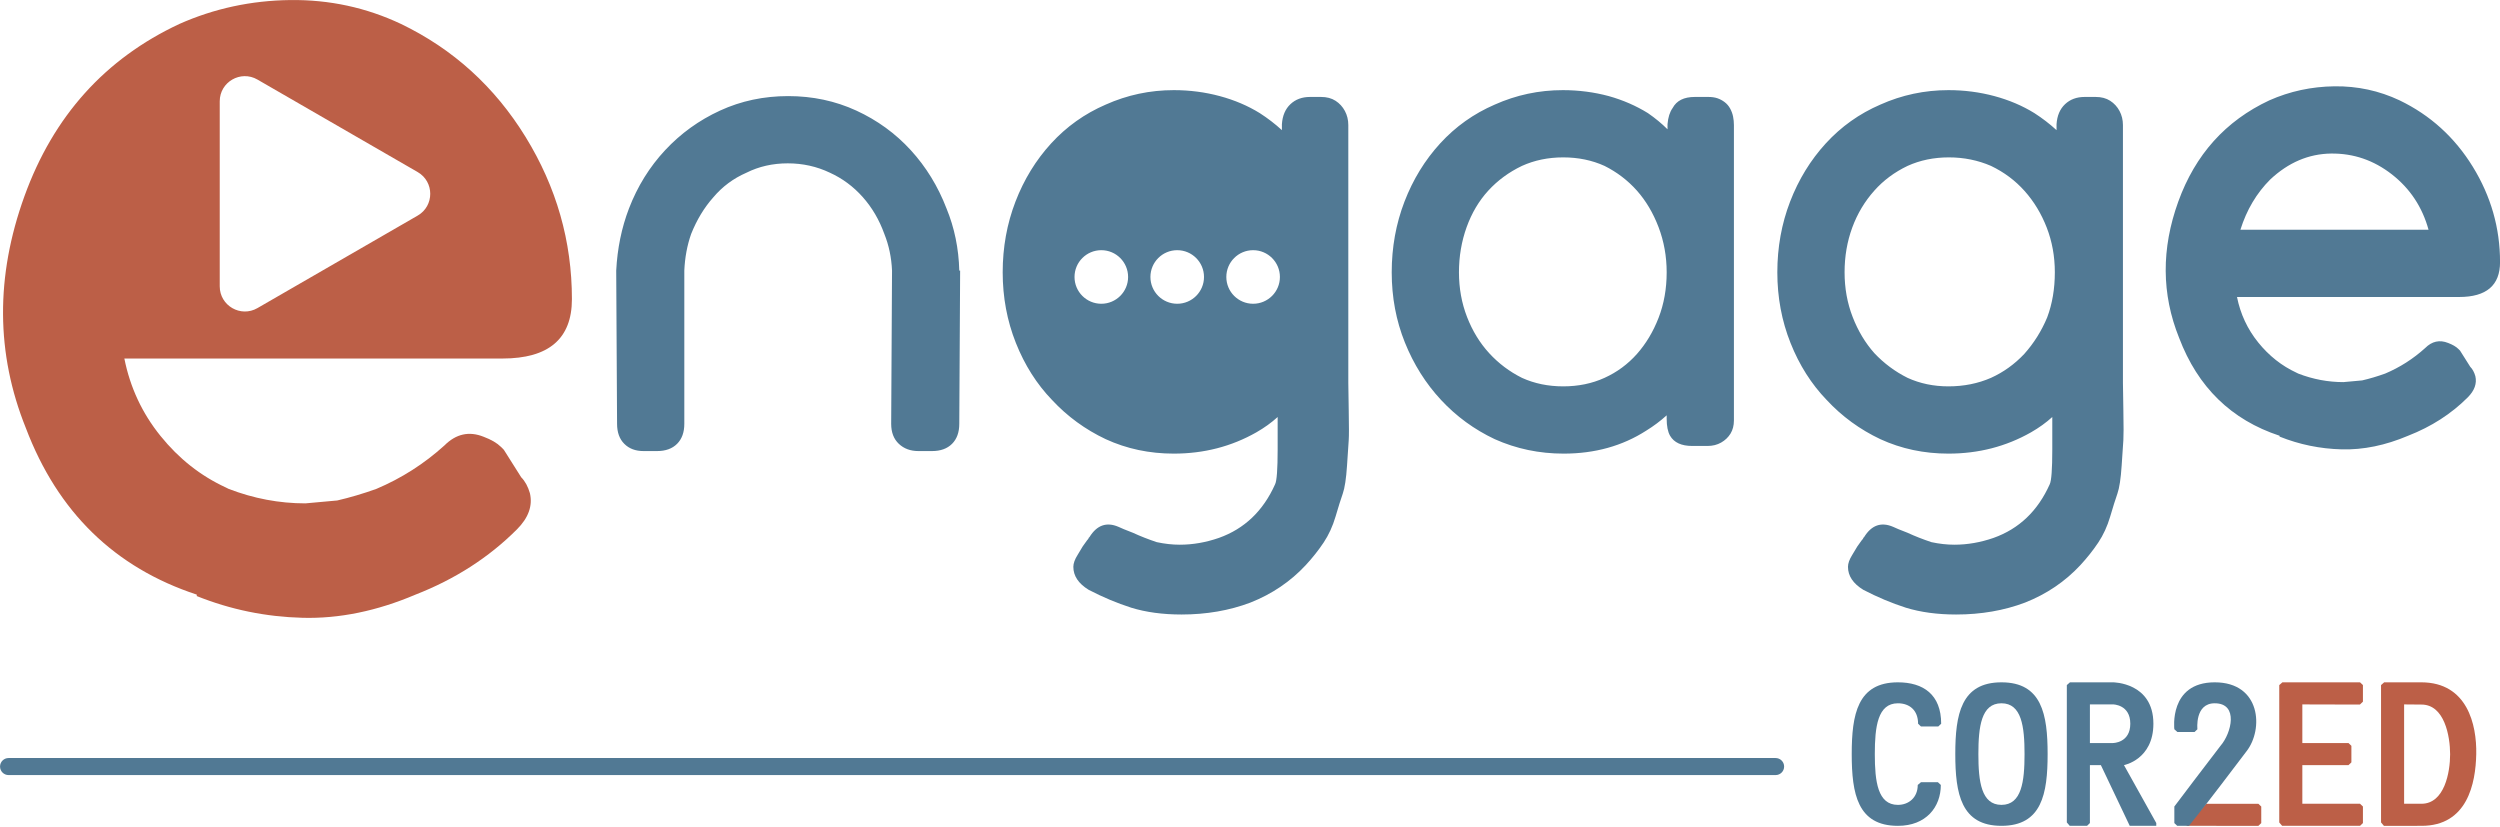
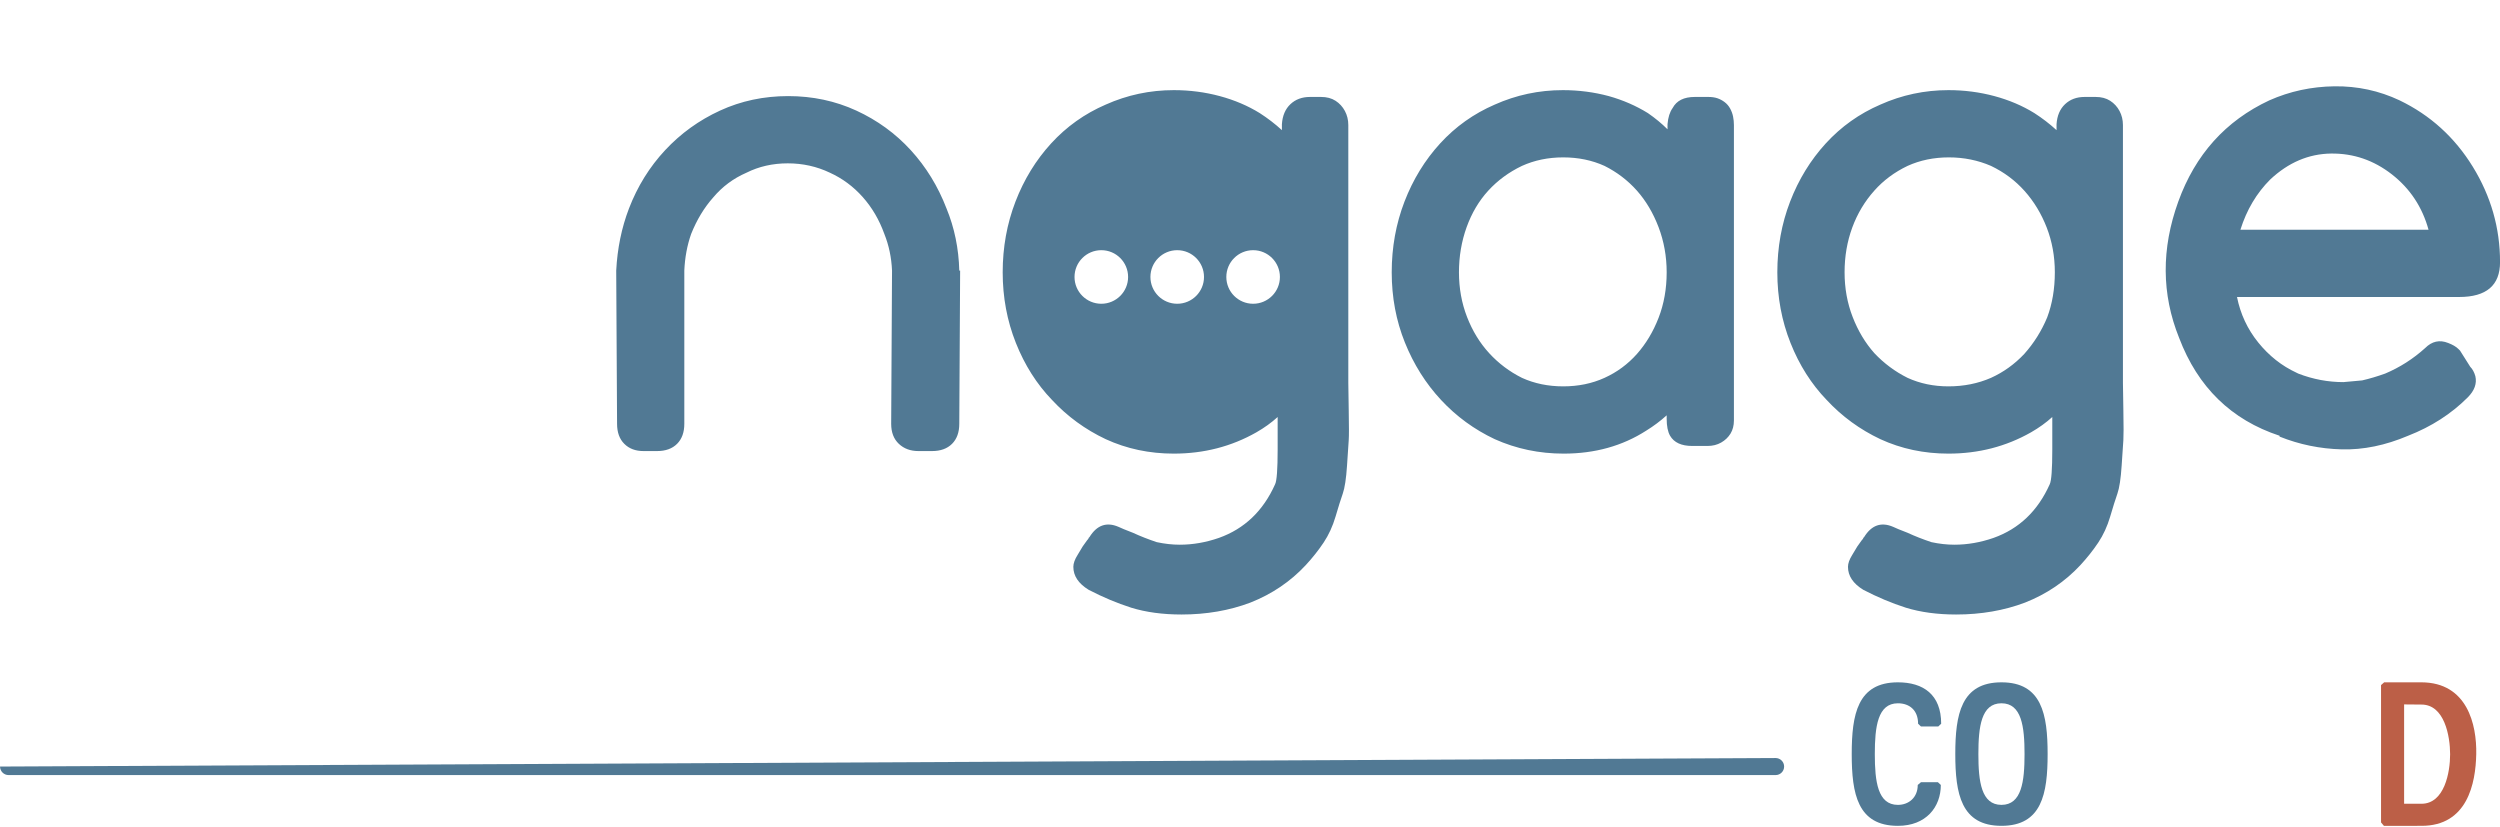
<svg xmlns="http://www.w3.org/2000/svg" width="100%" height="100%" viewBox="0 0 1729 572" version="1.1" xml:space="preserve" style="fill-rule:evenodd;clip-rule:evenodd;stroke-linejoin:round;stroke-miterlimit:2;">
  <g transform="matrix(4.167,0,0,4.167,-342.833,-203.92)">
-     <path d="M461.083,162.183L460.563,162.641L460.563,185.44L461.043,186.001L473.971,186.001L474.451,185.544L474.451,182.797L473.971,182.338L464.394,182.338L464.394,175.925L472.056,175.925L472.536,175.467L472.536,172.719L472.056,172.261L464.394,172.261L464.394,165.849L473.945,165.874L474.451,165.391L474.451,162.641L473.971,162.183L461.083,162.183Z" style="fill:rgb(188,95,71);fill-rule:nonzero;" />
    <path d="M484.159,162.183L477.975,162.184L477.456,162.642L477.456,185.438L477.934,186.003L484.159,186.001C491.795,186.025 493.163,178.947 493.258,174.092C493.353,169.235 491.795,162.208 484.159,162.183ZM481.286,165.849C481.286,165.849 483.201,165.879 484.133,165.873C487.99,165.847 488.919,171.114 488.922,174.116C488.924,177.118 487.99,182.337 484.159,182.337C483.201,182.337 481.286,182.338 481.286,182.338L481.286,165.849Z" style="fill:rgb(188,95,71);fill-rule:nonzero;" />
-     <path d="M445.134,185.999L457.096,186.004L457.575,185.546L457.575,182.798L457.096,182.34L448.441,182.34L445.134,185.999Z" style="fill:rgb(188,95,71);fill-rule:nonzero;" />
    <path d="M397.268,162.183C390.562,162.183 389.606,167.516 389.606,174.093C389.606,180.67 390.564,186.002 397.268,186.002C401.951,186.002 404.393,182.881 404.393,179.216L403.906,178.758L401.099,178.76L400.562,179.217C400.562,181.308 399.065,182.523 397.268,182.523C393.917,182.523 393.437,178.646 393.437,174.094C393.437,169.541 393.917,165.663 397.268,165.663C399.208,165.663 400.62,166.827 400.62,169.054L401.099,169.512L403.972,169.512L404.451,169.054C404.451,164.195 401.459,162.183 397.268,162.183Z" style="fill:rgb(81,121,148);fill-rule:nonzero;" />
    <path d="M414.457,162.183C407.753,162.183 406.795,167.515 406.795,174.092C406.795,180.669 407.753,186.001 414.457,186.001C421.161,186.001 422.119,180.669 422.119,174.092C422.119,167.515 421.161,162.183 414.457,162.183ZM414.457,165.661C417.809,165.661 418.288,169.538 418.288,174.092C418.288,178.644 417.809,182.522 414.457,182.522C411.105,182.522 410.626,178.644 410.626,174.092C410.626,169.538 411.105,165.661 414.457,165.661Z" style="fill:rgb(81,121,148);fill-rule:nonzero;" />
-     <path d="M425.306,162.64L425.306,185.437L425.786,185.999L428.662,185.999L429.137,185.541L429.137,175.923L430.958,175.923L435.746,185.999L440.151,186.001L440.153,185.541L434.79,175.923C434.79,175.923 439.674,175.007 439.674,169.053C439.674,162.182 432.969,162.182 432.969,162.182L425.827,162.182L425.306,162.64ZM429.137,165.846L432.968,165.846C432.968,165.846 435.841,165.846 435.841,169.053C435.841,172.259 432.968,172.259 432.968,172.259L429.137,172.259L429.137,165.846Z" style="fill:rgb(81,121,148);fill-rule:nonzero;" />
-     <path d="M443.151,169.971L443.659,170.429L446.504,170.429L446.982,169.971C446.982,169.971 446.504,165.662 449.855,165.662C453.868,165.662 452.631,170.634 450.813,172.719C449.377,174.551 443.151,182.795 443.151,182.795L443.151,185.544L443.631,186.001L445.581,185.998L448.477,182.341C448.477,182.341 452.728,176.842 455.124,173.635C457.997,169.971 457.517,162.183 449.855,162.183C442.193,162.183 443.151,169.971 443.151,169.971Z" style="fill:rgb(81,121,148);fill-rule:nonzero;" />
-     <path d="M376.971,177.577L83.695,177.577C82.913,177.577 82.28,176.943 82.28,176.162C82.28,175.381 82.913,174.747 83.695,174.747L376.971,174.747C377.753,174.747 378.386,175.381 378.386,176.162C378.386,176.943 377.753,177.577 376.971,177.577Z" style="fill:rgb(81,121,148);fill-rule:nonzero;" />
-     <path d="M177.195,98.586C177.195,88.971 174.629,79.997 169.502,71.662C164.371,63.33 157.482,57.08 148.828,52.911C143.059,50.188 136.929,48.866 130.438,48.944C123.947,49.027 117.817,50.349 112.048,52.911C99.704,58.681 91.133,68.218 86.324,81.518C81.517,94.823 81.595,107.642 86.565,119.981C91.853,133.924 101.309,143.141 114.932,147.627L114.932,147.867C120.54,150.113 126.389,151.315 132.481,151.473C138.57,151.635 144.82,150.354 151.232,147.627C157.802,145.065 163.41,141.459 168.06,136.808C169.983,134.886 170.704,132.884 170.224,130.799C169.9,129.681 169.42,128.797 168.781,128.155L165.896,123.587C165.735,123.429 165.573,123.268 165.416,123.106C164.773,122.468 163.812,121.904 162.531,121.424C160.127,120.462 157.963,120.943 156.04,122.866C152.675,125.912 148.907,128.316 144.742,130.078C142.495,130.882 140.332,131.52 138.251,132.001C136.486,132.163 134.724,132.324 132.962,132.482C128.634,132.482 124.387,131.682 120.221,130.078L119.74,129.837C115.571,127.914 111.965,125.071 108.923,121.303C105.876,117.54 103.874,113.25 102.913,108.442L165.656,108.442C173.349,108.442 177.195,105.159 177.195,98.586ZM151.595,84.719L124.999,100.074C122.219,101.678 118.743,99.671 118.743,96.461L118.743,65.751C118.743,62.54 122.219,60.534 124.999,62.14L151.595,77.494C154.376,79.099 154.376,83.114 151.595,84.719Z" style="fill:rgb(188,95,71);fill-rule:nonzero;" />
+     <path d="M376.971,177.577L83.695,177.577C82.913,177.577 82.28,176.943 82.28,176.162L376.971,174.747C377.753,174.747 378.386,175.381 378.386,176.162C378.386,176.943 377.753,177.577 376.971,177.577Z" style="fill:rgb(81,121,148);fill-rule:nonzero;" />
    <path d="M497.207,92.436C497.207,86.785 495.699,81.511 492.686,76.612C489.671,71.716 485.622,68.043 480.535,65.592C477.144,63.992 473.542,63.215 469.727,63.261C465.912,63.31 462.309,64.087 458.918,65.592C451.664,68.983 446.627,74.588 443.801,82.405C440.975,90.224 441.021,97.758 443.942,105.01C447.05,113.204 452.607,118.621 460.614,121.258L460.614,121.398C463.91,122.719 467.347,123.426 470.928,123.517C474.507,123.613 478.18,122.859 481.948,121.258C485.809,119.751 489.105,117.633 491.839,114.899C492.968,113.769 493.392,112.593 493.11,111.368C492.921,110.709 492.637,110.19 492.262,109.813L490.567,107.128C490.472,107.037 490.377,106.941 490.284,106.847C489.906,106.472 489.341,106.14 488.59,105.857C487.176,105.292 485.904,105.575 484.774,106.705C482.797,108.496 480.582,109.909 478.133,110.943C476.813,111.415 475.542,111.791 474.319,112.074C473.281,112.168 472.246,112.264 471.21,112.356C468.667,112.356 466.171,111.887 463.722,110.943L463.44,110.803C460.989,109.672 458.87,108 457.082,105.787C455.291,103.575 454.115,101.054 453.55,98.229L490.425,98.229C494.946,98.229 497.207,96.299 497.207,92.436ZM485.34,87.067L454.115,87.067C455.15,83.771 456.799,80.992 459.06,78.732C462.073,75.906 465.44,74.471 469.162,74.422C472.882,74.376 476.248,75.531 479.264,77.884C482.277,80.239 484.301,83.301 485.34,87.067ZM434.69,121.963C434.736,121.306 434.736,119.682 434.69,117.089C434.641,114.499 434.619,112.971 434.619,112.497L434.619,69.689C434.619,68.842 434.429,68.065 434.054,67.358C433.677,66.652 433.158,66.087 432.5,65.663C431.841,65.239 431.039,65.027 430.098,65.027L428.261,65.027C426.941,65.027 425.86,65.429 425.012,66.228C424.164,67.029 423.692,68.135 423.599,69.548L423.599,70.537C422.469,69.502 421.243,68.559 419.926,67.712C417.947,66.488 415.733,65.546 413.285,64.886C410.835,64.228 408.291,63.897 405.656,63.897C401.7,63.897 397.931,64.698 394.353,66.299C390.867,67.806 387.854,69.95 385.31,72.727C382.767,75.506 380.789,78.732 379.376,82.405C377.964,86.078 377.258,89.988 377.258,94.131C377.258,98.277 377.986,102.184 379.447,105.857C380.906,109.531 382.909,112.687 385.452,115.324C387.995,118.057 390.963,120.222 394.353,121.823C397.837,123.426 401.605,124.225 405.656,124.225C410.647,124.225 415.216,123.047 419.36,120.692C420.678,119.939 421.855,119.092 422.893,118.149L422.893,123.517C422.893,126.813 422.751,128.745 422.469,129.31C420.491,133.736 417.383,136.703 413.144,138.212C410.976,138.965 408.81,139.342 406.645,139.342C405.419,139.342 404.148,139.2 402.83,138.918C401.417,138.445 400.097,137.929 398.874,137.363C397.649,136.891 396.847,136.562 396.472,136.375C394.494,135.526 392.891,136.092 391.668,138.069L391.527,138.212C391.527,138.304 391.432,138.445 391.244,138.636C391.055,138.918 390.821,139.246 390.538,139.625C390.256,140.095 389.973,140.564 389.69,141.036C389.218,141.79 388.984,142.449 388.984,143.015C388.984,144.52 389.832,145.792 391.527,146.829C393.881,148.053 396.236,149.042 398.591,149.797C401.039,150.55 403.819,150.927 406.927,150.927C411.071,150.927 414.886,150.266 418.371,148.948C421.95,147.535 425.012,145.464 427.555,142.732C428.685,141.508 429.674,140.26 430.522,138.988C431.37,137.717 432.028,136.279 432.5,134.68C432.97,133.077 433.37,131.805 433.701,130.865C434.03,129.921 434.266,128.368 434.407,126.203C434.549,124.035 434.641,122.623 434.69,121.963ZM423.316,94.131C423.316,96.864 422.893,99.359 422.046,101.619C421.102,103.879 419.831,105.906 418.23,107.694C416.627,109.39 414.791,110.709 412.72,111.649C410.552,112.593 408.199,113.062 405.656,113.062C403.205,113.062 400.945,112.593 398.874,111.649C396.801,110.615 394.965,109.248 393.364,107.553C391.856,105.857 390.655,103.857 389.761,101.548C388.865,99.242 388.419,96.769 388.419,94.131C388.419,91.496 388.843,89.023 389.69,86.714C390.538,84.407 391.761,82.358 393.364,80.568C394.869,78.873 396.706,77.509 398.874,76.471C400.945,75.531 403.229,75.058 405.726,75.058C408.221,75.058 410.552,75.531 412.72,76.471C414.886,77.509 416.747,78.897 418.301,80.639C419.855,82.383 421.078,84.407 421.974,86.714C422.868,89.023 423.316,91.496 423.316,94.131ZM369.488,120.905C369.863,120.292 370.053,119.561 370.053,118.714L370.053,69.689C370.053,69.219 370.006,68.749 369.912,68.277C369.817,67.806 369.651,67.358 369.417,66.934C369.181,66.511 368.874,66.157 368.499,65.875C368.122,65.592 367.722,65.38 367.299,65.239C366.874,65.098 366.381,65.027 365.815,65.027L363.554,65.027C361.764,65.027 360.538,65.641 359.882,66.864C359.408,67.524 359.126,68.418 359.033,69.548L359.033,70.396C358.091,69.455 357.007,68.559 355.783,67.712C353.805,66.488 351.637,65.546 349.284,64.886C346.834,64.228 344.291,63.897 341.655,63.897C337.699,63.897 333.93,64.698 330.352,66.299C326.866,67.806 323.853,69.95 321.309,72.727C318.766,75.506 316.788,78.732 315.375,82.405C313.964,86.078 313.257,89.988 313.257,94.131C313.257,98.277 313.985,102.162 315.446,105.787C316.905,109.413 318.908,112.593 321.451,115.324C323.994,118.057 326.962,120.222 330.352,121.823C333.93,123.426 337.745,124.225 341.797,124.225C346.975,124.225 351.546,122.953 355.501,120.41C356.724,119.657 357.854,118.809 358.892,117.867L358.892,118.432C358.892,119.657 359.079,120.6 359.457,121.258C360.115,122.388 361.341,122.953 363.131,122.953L365.674,122.953C366.521,122.953 367.274,122.765 367.934,122.388C368.592,122.013 369.111,121.517 369.488,120.905ZM358.892,94.131C358.892,96.864 358.443,99.383 357.549,101.689C356.653,103.998 355.452,105.998 353.947,107.694C352.439,109.39 350.648,110.709 348.578,111.649C346.506,112.593 344.22,113.062 341.725,113.062C339.228,113.062 336.944,112.593 334.873,111.649C332.8,110.615 330.988,109.248 329.433,107.553C327.88,105.857 326.654,103.857 325.76,101.548C324.864,99.242 324.418,96.769 324.418,94.131C324.418,91.496 324.842,88.999 325.689,86.643C326.537,84.29 327.738,82.264 329.292,80.568C330.846,78.873 332.705,77.509 334.873,76.471C336.944,75.531 339.228,75.058 341.725,75.058C344.22,75.058 346.506,75.531 348.578,76.471C350.648,77.509 352.439,78.873 353.947,80.568C355.452,82.264 356.653,84.29 357.549,86.643C358.443,88.999 358.892,91.496 358.892,94.131ZM306.123,121.963C306.171,121.306 306.171,119.682 306.123,117.089C306.075,114.499 306.053,112.971 306.053,112.497L306.053,69.689C306.053,68.842 305.863,68.065 305.487,67.358C305.11,66.652 304.591,66.087 303.933,65.663C303.273,65.239 302.472,65.027 301.531,65.027L299.695,65.027C298.375,65.027 297.293,65.429 296.445,66.228C295.597,67.029 295.125,68.135 295.032,69.548L295.032,70.537C293.902,69.502 292.677,68.559 291.359,67.712C289.381,66.488 287.167,65.546 284.718,64.886C282.268,64.228 279.725,63.897 277.089,63.897C273.133,63.897 269.365,64.698 265.786,66.299C262.3,67.806 259.286,69.95 256.743,72.727C254.201,75.506 252.223,78.732 250.81,82.405C249.397,86.078 248.69,89.988 248.69,94.131C248.69,98.277 249.419,102.184 250.88,105.857C252.34,109.531 254.342,112.687 256.885,115.324C259.428,118.057 262.395,120.222 265.786,121.823C269.27,123.426 273.038,124.225 277.089,124.225C282.08,124.225 286.648,123.047 290.794,120.692C292.112,119.939 293.288,119.092 294.326,118.149L294.326,123.517C294.326,126.813 294.185,128.745 293.902,129.31C291.924,133.736 288.816,136.703 284.577,138.212C282.409,138.965 280.244,139.342 278.078,139.342C276.853,139.342 275.581,139.2 274.263,138.918C272.85,138.445 271.53,137.929 270.307,137.363C269.082,136.891 268.281,136.562 267.905,136.375C265.927,135.526 264.325,136.092 263.102,138.069L262.96,138.212C262.96,138.304 262.865,138.445 262.678,138.636C262.488,138.918 262.254,139.246 261.971,139.625C261.689,140.095 261.406,140.564 261.124,141.036C260.651,141.79 260.417,142.449 260.417,143.015C260.417,144.52 261.265,145.792 262.96,146.829C265.314,148.053 267.669,149.042 270.025,149.797C272.473,150.55 275.252,150.927 278.36,150.927C282.504,150.927 286.319,150.266 289.805,148.948C293.383,147.535 296.445,145.464 298.988,142.732C300.119,141.508 301.108,140.26 301.955,138.988C302.803,137.717 303.461,136.279 303.933,134.68C304.404,133.077 304.803,131.805 305.134,130.865C305.464,129.921 305.699,128.368 305.841,126.203C305.982,124.035 306.075,122.623 306.123,121.963ZM269.505,94.906C269.505,97.362 267.514,99.352 265.058,99.352C262.603,99.352 260.612,97.362 260.612,94.906C260.612,92.451 262.603,90.46 265.058,90.46C267.514,90.46 269.505,92.451 269.505,94.906ZM282.103,94.906C282.103,97.362 280.112,99.352 277.657,99.352C275.201,99.352 273.21,97.362 273.21,94.906C273.21,92.451 275.201,90.46 277.657,90.46C280.112,90.46 282.103,92.451 282.103,94.906ZM294.701,94.906C294.701,97.362 292.71,99.352 290.255,99.352C287.799,99.352 285.808,97.362 285.808,94.906C285.808,92.451 287.799,90.46 290.255,90.46C292.71,90.46 294.701,92.451 294.701,94.906ZM241.486,119.28L241.627,93.849L241.486,93.849C241.391,90.176 240.684,86.738 239.366,83.535C237.953,79.862 235.975,76.637 233.432,73.857C230.889,71.08 227.873,68.89 224.39,67.288C220.904,65.687 217.136,64.886 213.087,64.886C209.036,64.886 205.268,65.687 201.784,67.288C198.298,68.89 195.261,71.08 192.671,73.857C190.079,76.637 188.079,79.862 186.666,83.535C185.441,86.738 184.735,90.176 184.547,93.849L184.688,119.28C184.688,120.692 185.088,121.801 185.889,122.6C186.689,123.4 187.748,123.801 189.068,123.801L191.329,123.801C192.742,123.801 193.848,123.4 194.649,122.6C195.448,121.801 195.85,120.692 195.85,119.28L195.85,93.849C195.943,91.683 196.32,89.659 196.98,87.774C197.921,85.42 199.146,83.394 200.654,81.698C202.159,79.91 203.996,78.544 206.164,77.601C208.235,76.566 210.52,76.047 213.016,76.047C215.511,76.047 217.842,76.566 220.01,77.601C222.081,78.544 223.895,79.886 225.449,81.628C227.004,83.372 228.205,85.42 229.052,87.774C229.805,89.659 230.229,91.683 230.324,93.849L230.183,119.28C230.183,120.692 230.606,121.801 231.454,122.6C232.302,123.4 233.384,123.801 234.704,123.801L236.964,123.801C238.377,123.801 239.483,123.4 240.285,122.6C241.084,121.801 241.486,120.692 241.486,119.28Z" style="fill:rgb(81,121,148);fill-rule:nonzero;" />
  </g>
</svg>